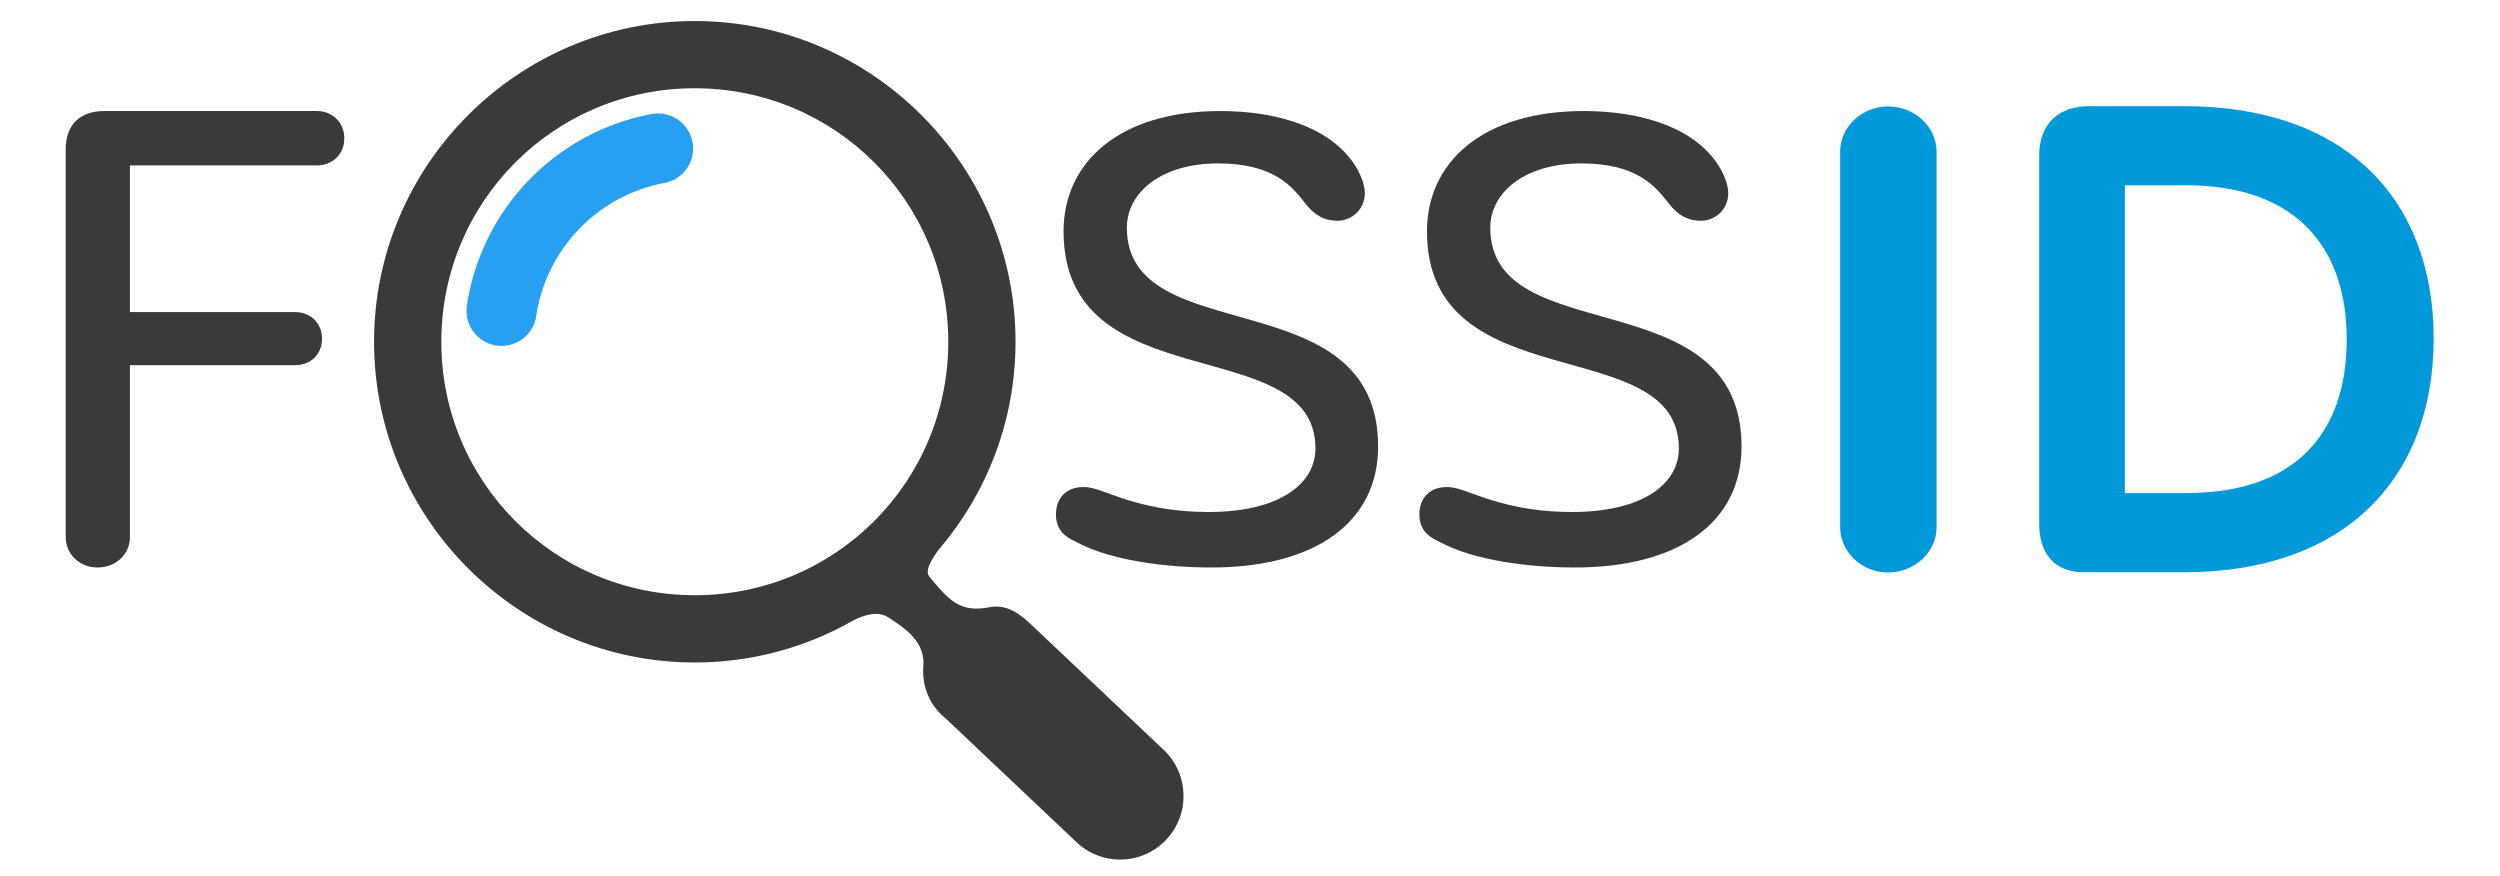
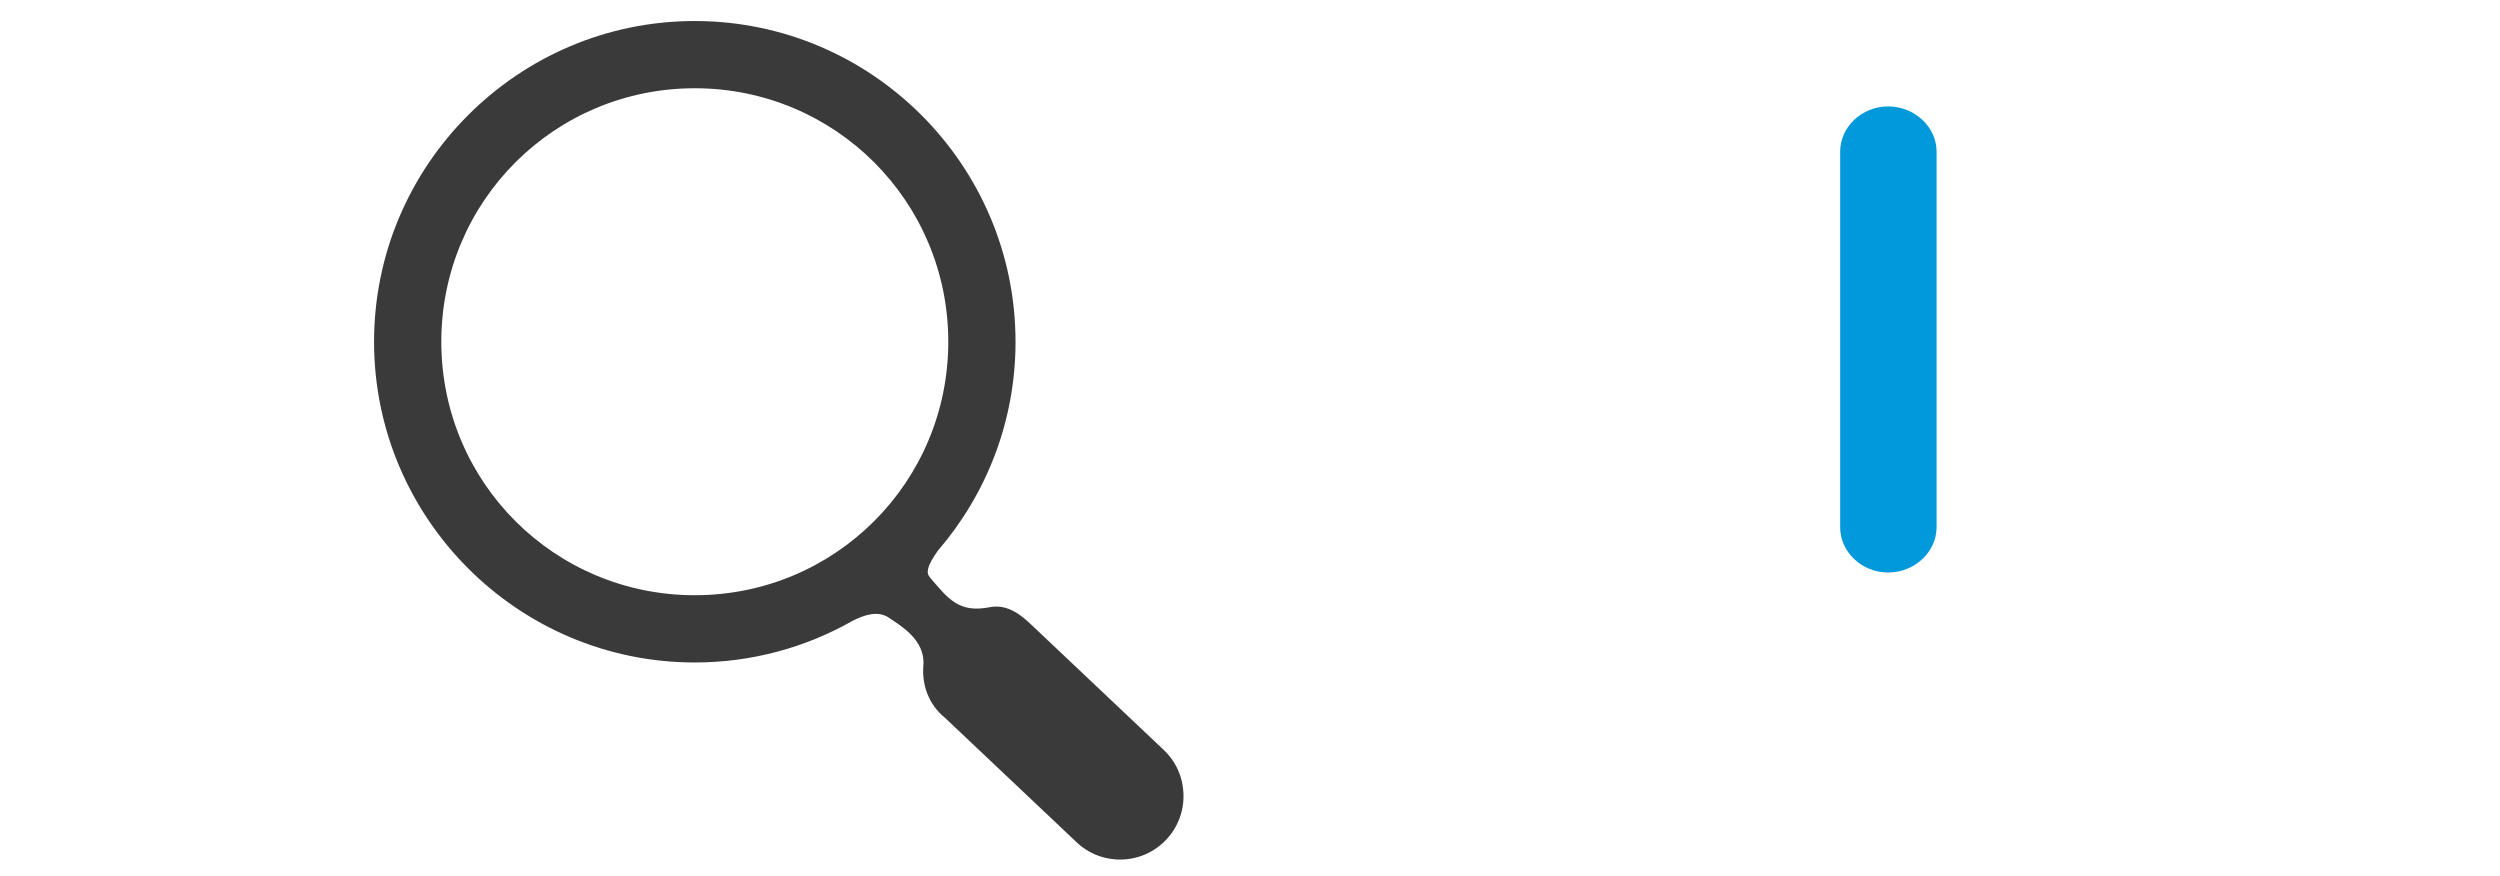
<svg xmlns="http://www.w3.org/2000/svg" xmlns:ns1="http://www.inkscape.org/namespaces/inkscape" xmlns:ns2="http://sodipodi.sourceforge.net/DTD/sodipodi-0.dtd" width="234mm" height="82mm" viewBox="0 0 234 82" version="1.1" id="svg8" ns1:version="0.92.4 5da689c313, 2019-01-14" ns2:docname="fossid.svg">
  <defs id="defs2" />
  <ns2:namedview id="base" pagecolor="#ffffff" bordercolor="#666666" borderopacity="1.0" ns1:pageopacity="0.0" ns1:pageshadow="2" ns1:zoom="0.7" ns1:cx="293.20126" ns1:cy="95.57177" ns1:document-units="mm" ns1:current-layer="g8582" showgrid="false" fit-margin-top="0" fit-margin-left="0" fit-margin-right="0" fit-margin-bottom="0" ns1:window-width="2560" ns1:window-height="1440" ns1:window-x="0" ns1:window-y="0" ns1:window-maximized="1" />
  <g ns1:label="Layer 1" ns1:groupmode="layer" id="layer1" transform="translate(3.506,-92.408)">
    <g transform="translate(47.625,58.964)" id="layer1-6" ns1:label="Layer 1">
      <g id="g8582" transform="translate(-285.143,195.574)">
        <g id="g924" transform="translate(6.149,-1.818)">
          <g id="g8562" transform="translate(0,-0.011)">
-             <path ns1:connector-curvature="0" id="path8558" style="font-style:normal;font-variant:normal;font-weight:500;font-stretch:normal;font-size:medium;line-height:1.25;font-family:CorporativeSansRd;-inkscape-font-specification:'CorporativeSansRd Medium';letter-spacing:0px;word-spacing:0px;fill:#3a3a3a;fill-opacity:1;stroke:none;stroke-width:1.47" d="m 341.216,-107.183 c 9.893,0 15.639,-4.319 15.639,-11.324 0,-15.76 -23.517,-8.872 -23.517,-20.487 0,-3.269 3.199,-6.012 8.53,-6.012 5.213,0 6.931,2.16 8.115,3.677 0.889,1.167 1.836,1.693 3.08,1.693 1.303,0 2.547,-1.051 2.547,-2.568 0,-0.642 -0.237,-1.401 -0.711,-2.276 -2.192,-3.852 -7.405,-5.428 -12.795,-5.428 -9.478,0 -14.691,4.786 -14.691,11.265 0,15.935 23.576,9.281 23.576,20.312 0,3.327 -3.377,5.954 -10.011,5.954 -5.805,0 -9.063,-1.751 -10.603,-2.16 -0.355,-0.117 -0.77,-0.175 -1.126,-0.175 -1.481,0 -2.547,0.934 -2.547,2.568 0,1.342 0.711,2.043 1.896,2.568 3.199,1.751 8.471,2.393 12.617,2.393 z" />
-             <path ns1:connector-curvature="0" id="path8560" style="font-style:normal;font-variant:normal;font-weight:500;font-stretch:normal;font-size:medium;line-height:1.25;font-family:CorporativeSansRd;-inkscape-font-specification:'CorporativeSansRd Medium';letter-spacing:0px;word-spacing:0px;fill:#3a3a3a;fill-opacity:1;stroke:none;stroke-width:1.47" d="m 375.231,-107.183 c 9.893,0 15.639,-4.319 15.639,-11.324 0,-15.76 -23.517,-8.872 -23.517,-20.487 0,-3.269 3.199,-6.012 8.53,-6.012 5.213,0 6.931,2.16 8.116,3.677 0.889,1.167 1.836,1.693 3.08,1.693 1.303,0 2.547,-1.051 2.547,-2.568 0,-0.642 -0.237,-1.401 -0.711,-2.276 -2.192,-3.852 -7.405,-5.428 -12.795,-5.428 -9.478,0 -14.691,4.786 -14.691,11.265 0,15.935 23.576,9.281 23.576,20.312 0,3.327 -3.377,5.954 -10.011,5.954 -5.805,0 -9.063,-1.751 -10.603,-2.16 -0.355,-0.117 -0.77,-0.175 -1.125,-0.175 -1.481,0 -2.547,0.934 -2.547,2.568 0,1.342 0.711,2.043 1.896,2.568 3.199,1.751 8.471,2.393 12.617,2.393 z" />
-           </g>
+             </g>
          <g id="g8568" transform="translate(0,0.009)">
            <path ns2:type="inkscape:offset" ns1:radius="1.6251554" ns1:original="M 182.125 3.3046875 C 180.46647 3.3046875 179.26562 4.5618708 179.26562 6.0488281 L 179.26562 42.421875 C 179.26562 43.908833 180.46647 45.167969 182.125 45.167969 C 183.84072 45.167969 185.04102 43.908833 185.04102 42.421875 L 185.04102 6.0488281 C 185.04102 4.5618708 183.84072 3.3046875 182.125 3.3046875 z " style="font-style:normal;font-variant:normal;font-weight:500;font-stretch:normal;font-size:medium;line-height:1.25;font-family:CorporativeSansRd;-inkscape-font-specification:'CorporativeSansRd Medium';letter-spacing:0px;word-spacing:0px;fill:#0299da;fill-opacity:1;stroke:none;stroke-width:1.43" id="path8564" d="m 182.125,1.68 c -2.48,0 -4.484,2.007 -4.484,4.369 V 42.422 c 0,2.362 2.003,4.371 4.484,4.371 2.511,0 4.541,-2.01 4.541,-4.371 V 6.049 c 0,-2.362 -2.031,-4.369 -4.541,-4.369 z" transform="matrix(1,0,0,0.967,222.461,-151.984)" />
-             <path ns2:type="inkscape:offset" ns1:radius="1.0046732" ns1:original="M 201.38086 3.4316406 C 199.12525 3.4316406 197.85156 4.7159973 197.85156 6.9921875 L 197.85156 41.310547 C 197.85156 43.645101 198.89415 44.869141 200.80273 44.869141 L 210.22852 44.869141 C 223.99346 44.869141 231.97461 36.815117 231.97461 24.091797 C 231.97461 11.543569 224.22599 3.4316406 210.17188 3.4316406 L 201.38086 3.4316406 z M 203.69336 8.8007812 L 210.28711 8.8007812 C 220.87107 8.8007812 226.01758 14.987267 226.01758 24.150391 C 226.01758 33.488608 220.87107 39.5 210.28711 39.5 L 203.69336 39.5 L 203.69336 8.8007812 z " style="font-style:normal;font-variant:normal;font-weight:500;font-stretch:normal;font-size:medium;line-height:1.25;font-family:CorporativeSansRd;-inkscape-font-specification:'CorporativeSansRd Medium';letter-spacing:0px;word-spacing:0px;fill:#0299da;fill-opacity:1;stroke:none;stroke-width:1.452" id="path8566" d="m 201.381,2.428 c -1.318,0 -2.502,0.394 -3.324,1.223 -0.822,0.829 -1.209,2.016 -1.209,3.342 V 41.311 c 0,1.317 0.289,2.457 0.992,3.299 0.703,0.842 1.794,1.264 2.963,1.264 h 9.426 c 7.078,0 12.801,-2.086 16.734,-5.9 3.933,-3.815 6.016,-9.309 6.016,-15.881 0,-6.481 -2.021,-11.946 -5.934,-15.756 -3.913,-3.809 -9.653,-5.908 -16.873,-5.908 z m 3.316,7.377 h 5.59 c 5.096,0 8.721,1.466 11.113,3.934 2.392,2.468 3.613,6.019 3.613,10.412 0,4.485 -1.223,8.031 -3.611,10.475 -2.389,2.444 -6.013,3.871 -11.115,3.871 h -5.59 z" transform="matrix(1.022,0,0,1.004,217.552,-152.821)" />
          </g>
          <g id="g8578">
            <g id="g8576">
              <path id="path8570" transform="matrix(0.265,0,0,0.265,237.518,-254.539)" d="m 208.969,363 c -62.424,0 -113.283,50.859 -113.283,113.283 0,62.424 50.859,113.283 113.283,113.283 20.261,0 39.3,-5.363 55.781,-14.734 3.853,-1.95 8.862,-3.801 12.863,-1.021 3.775,2.622 12.868,7.672 12.09,16.811 -0.553,6.77 1.785,13.759 7.645,18.496 l 46.217,43.695 c 8.961,8.749 23.339,8.446 31.926,-0.672 8.587,-9.118 8.054,-23.515 -1.184,-31.971 l -46.217,-43.703 c -4.346,-4.223 -9.038,-7.573 -14.98,-6.418 -10.934,2.125 -14.629,-2.958 -21.143,-10.598 -1.35,-1.583 -1.004,-3.95 2.881,-9.402 17.071,-19.84 27.41,-45.626 27.41,-73.766 C 322.258,413.859 271.393,363 208.969,363 Z m 0,23.748 c 49.589,0 89.535,39.947 89.535,89.535 0,49.589 -39.947,89.527 -89.535,89.527 -49.589,0 -89.527,-39.939 -89.527,-89.527 0,-49.589 39.939,-89.535 89.527,-89.535 z" style="color:#000000;font-style:normal;font-variant:normal;font-weight:normal;font-stretch:normal;font-size:medium;line-height:normal;font-family:sans-serif;font-variant-ligatures:normal;font-variant-position:normal;font-variant-caps:normal;font-variant-numeric:normal;font-variant-alternates:normal;font-feature-settings:normal;text-indent:0;text-align:start;text-decoration:none;text-decoration-line:none;text-decoration-style:solid;text-decoration-color:#000000;letter-spacing:normal;word-spacing:normal;text-transform:none;writing-mode:lr-tb;direction:ltr;text-orientation:mixed;dominant-baseline:auto;baseline-shift:baseline;text-anchor:start;white-space:normal;shape-padding:0;clip-rule:nonzero;display:inline;overflow:visible;visibility:visible;opacity:1;isolation:auto;mix-blend-mode:normal;color-interpolation:sRGB;color-interpolation-filters:linearRGB;solid-color:#000000;solid-opacity:1;vector-effect:none;fill:#3a3a3a;fill-opacity:1;fill-rule:nonzero;stroke:none;stroke-width:44.839;stroke-linecap:round;stroke-linejoin:miter;stroke-miterlimit:4;stroke-dasharray:none;stroke-dashoffset:0;stroke-opacity:1;color-rendering:auto;image-rendering:auto;shape-rendering:auto;text-rendering:auto;enable-background:accumulate" ns1:connector-curvature="0" />
-               <path ns1:connector-curvature="0" id="path8574" d="m 289.354,-149.69 a 3.281,3.281 0 0 0 -0.553,0.064 c -8.91,1.683 -15.868,8.861 -17.229,17.877 a 3.281,3.281 0 1 0 6.488,0.979 c 0.944,-6.257 5.78,-11.241 11.957,-12.408 a 3.281,3.281 0 0 0 -0.664,-6.512 z" style="color:#000000;font-style:normal;font-variant:normal;font-weight:normal;font-stretch:normal;font-size:medium;line-height:normal;font-family:sans-serif;font-variant-ligatures:normal;font-variant-position:normal;font-variant-caps:normal;font-variant-numeric:normal;font-variant-alternates:normal;font-feature-settings:normal;text-indent:0;text-align:start;text-decoration:none;text-decoration-line:none;text-decoration-style:solid;text-decoration-color:#000000;letter-spacing:normal;word-spacing:normal;text-transform:none;writing-mode:lr-tb;direction:ltr;text-orientation:mixed;dominant-baseline:auto;baseline-shift:baseline;text-anchor:start;white-space:normal;shape-padding:0;clip-rule:nonzero;display:inline;overflow:visible;visibility:visible;opacity:1;isolation:auto;mix-blend-mode:normal;color-interpolation:sRGB;color-interpolation-filters:linearRGB;solid-color:#000000;solid-opacity:1;vector-effect:none;fill:#27a0f2;fill-opacity:1;fill-rule:nonzero;stroke:none;stroke-width:6.562;stroke-linecap:round;stroke-linejoin:miter;stroke-miterlimit:4;stroke-dasharray:none;stroke-dashoffset:0;stroke-opacity:1;color-rendering:auto;image-rendering:auto;shape-rendering:auto;text-rendering:auto;enable-background:accumulate" />
            </g>
          </g>
-           <path ns1:connector-curvature="0" id="path8580" style="font-style:normal;font-variant:normal;font-weight:normal;font-stretch:normal;font-size:medium;line-height:1.25;font-family:CorporativeSansRd;-inkscape-font-specification:CorporativeSansRd;letter-spacing:0px;word-spacing:0px;fill:#3a3a3a;fill-opacity:1;stroke:none;stroke-width:1.484" d="m 257.529,-144.831 c 1.369,0 2.56,-0.947 2.56,-2.545 0,-1.539 -1.191,-2.545 -2.56,-2.545 h -19.886 c -2.322,0 -3.632,1.302 -3.632,3.61 v 36.276 c 0,1.539 1.25,2.841 2.977,2.841 1.786,0 3.036,-1.302 3.036,-2.841 v -16.096 h 15.48 c 1.369,0 2.501,-0.947 2.501,-2.485 0,-1.479 -1.131,-2.485 -2.501,-2.485 h -15.48 v -13.729 z" />
        </g>
      </g>
    </g>
  </g>
</svg>